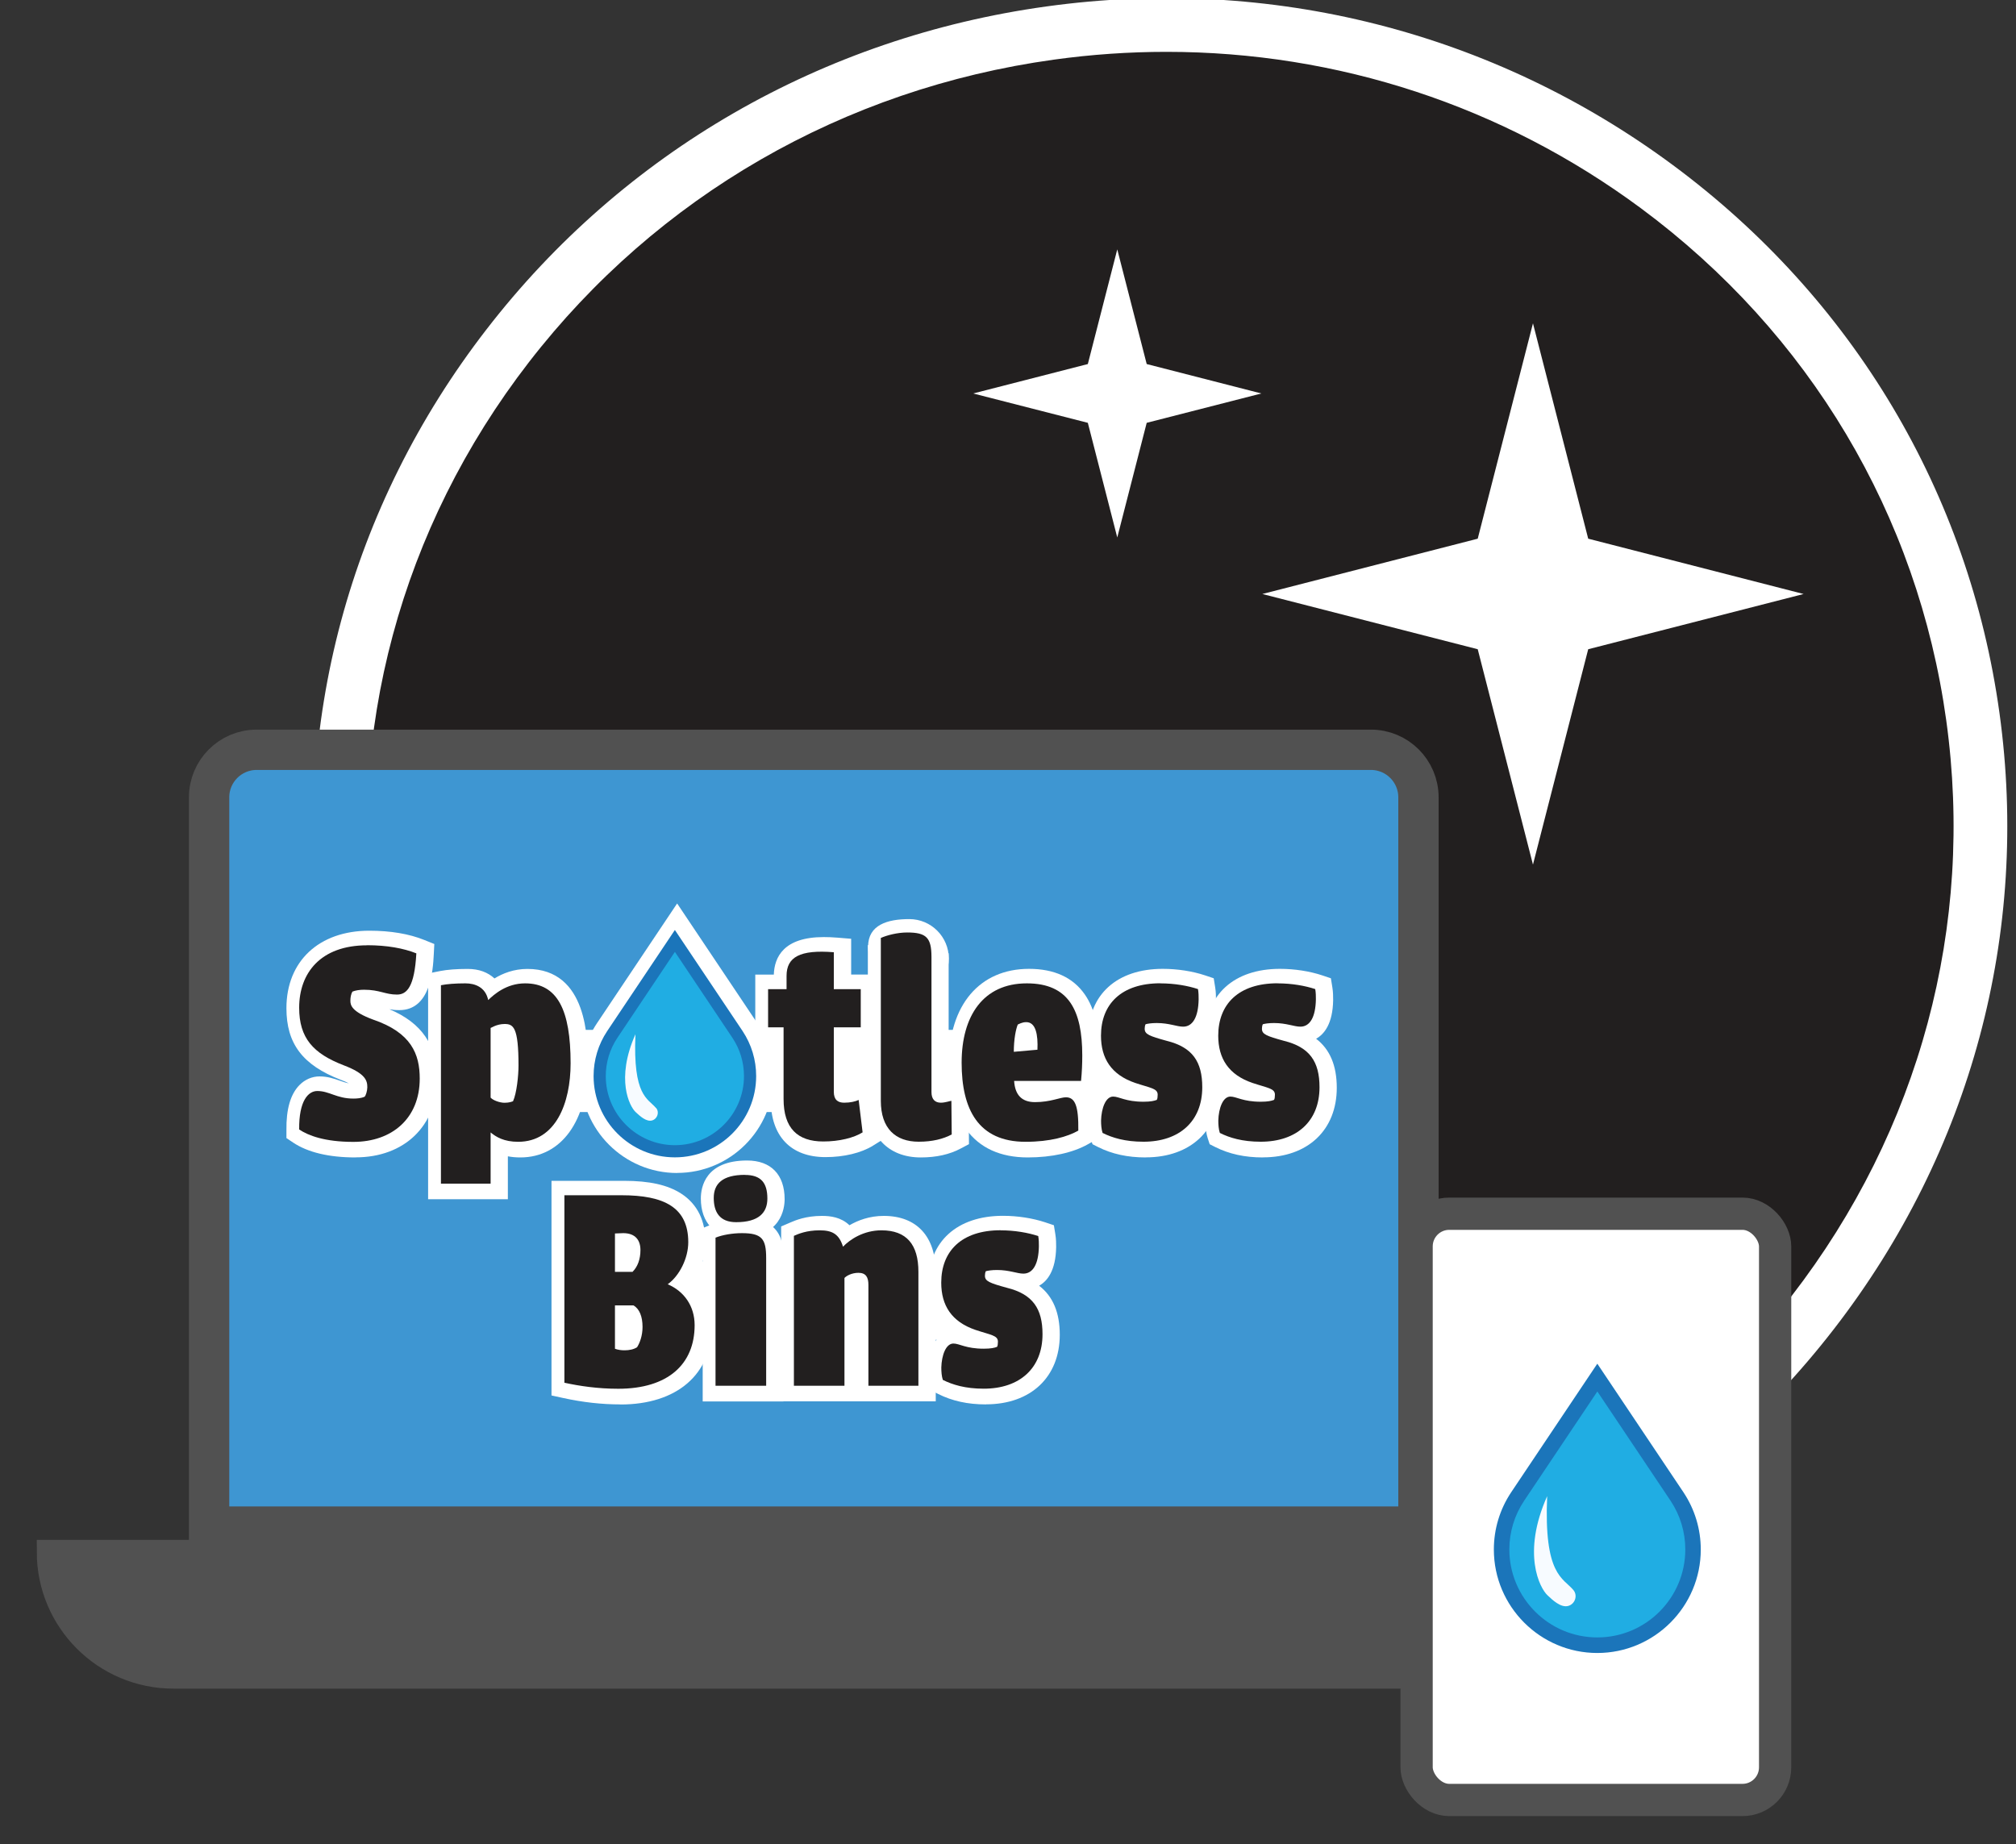
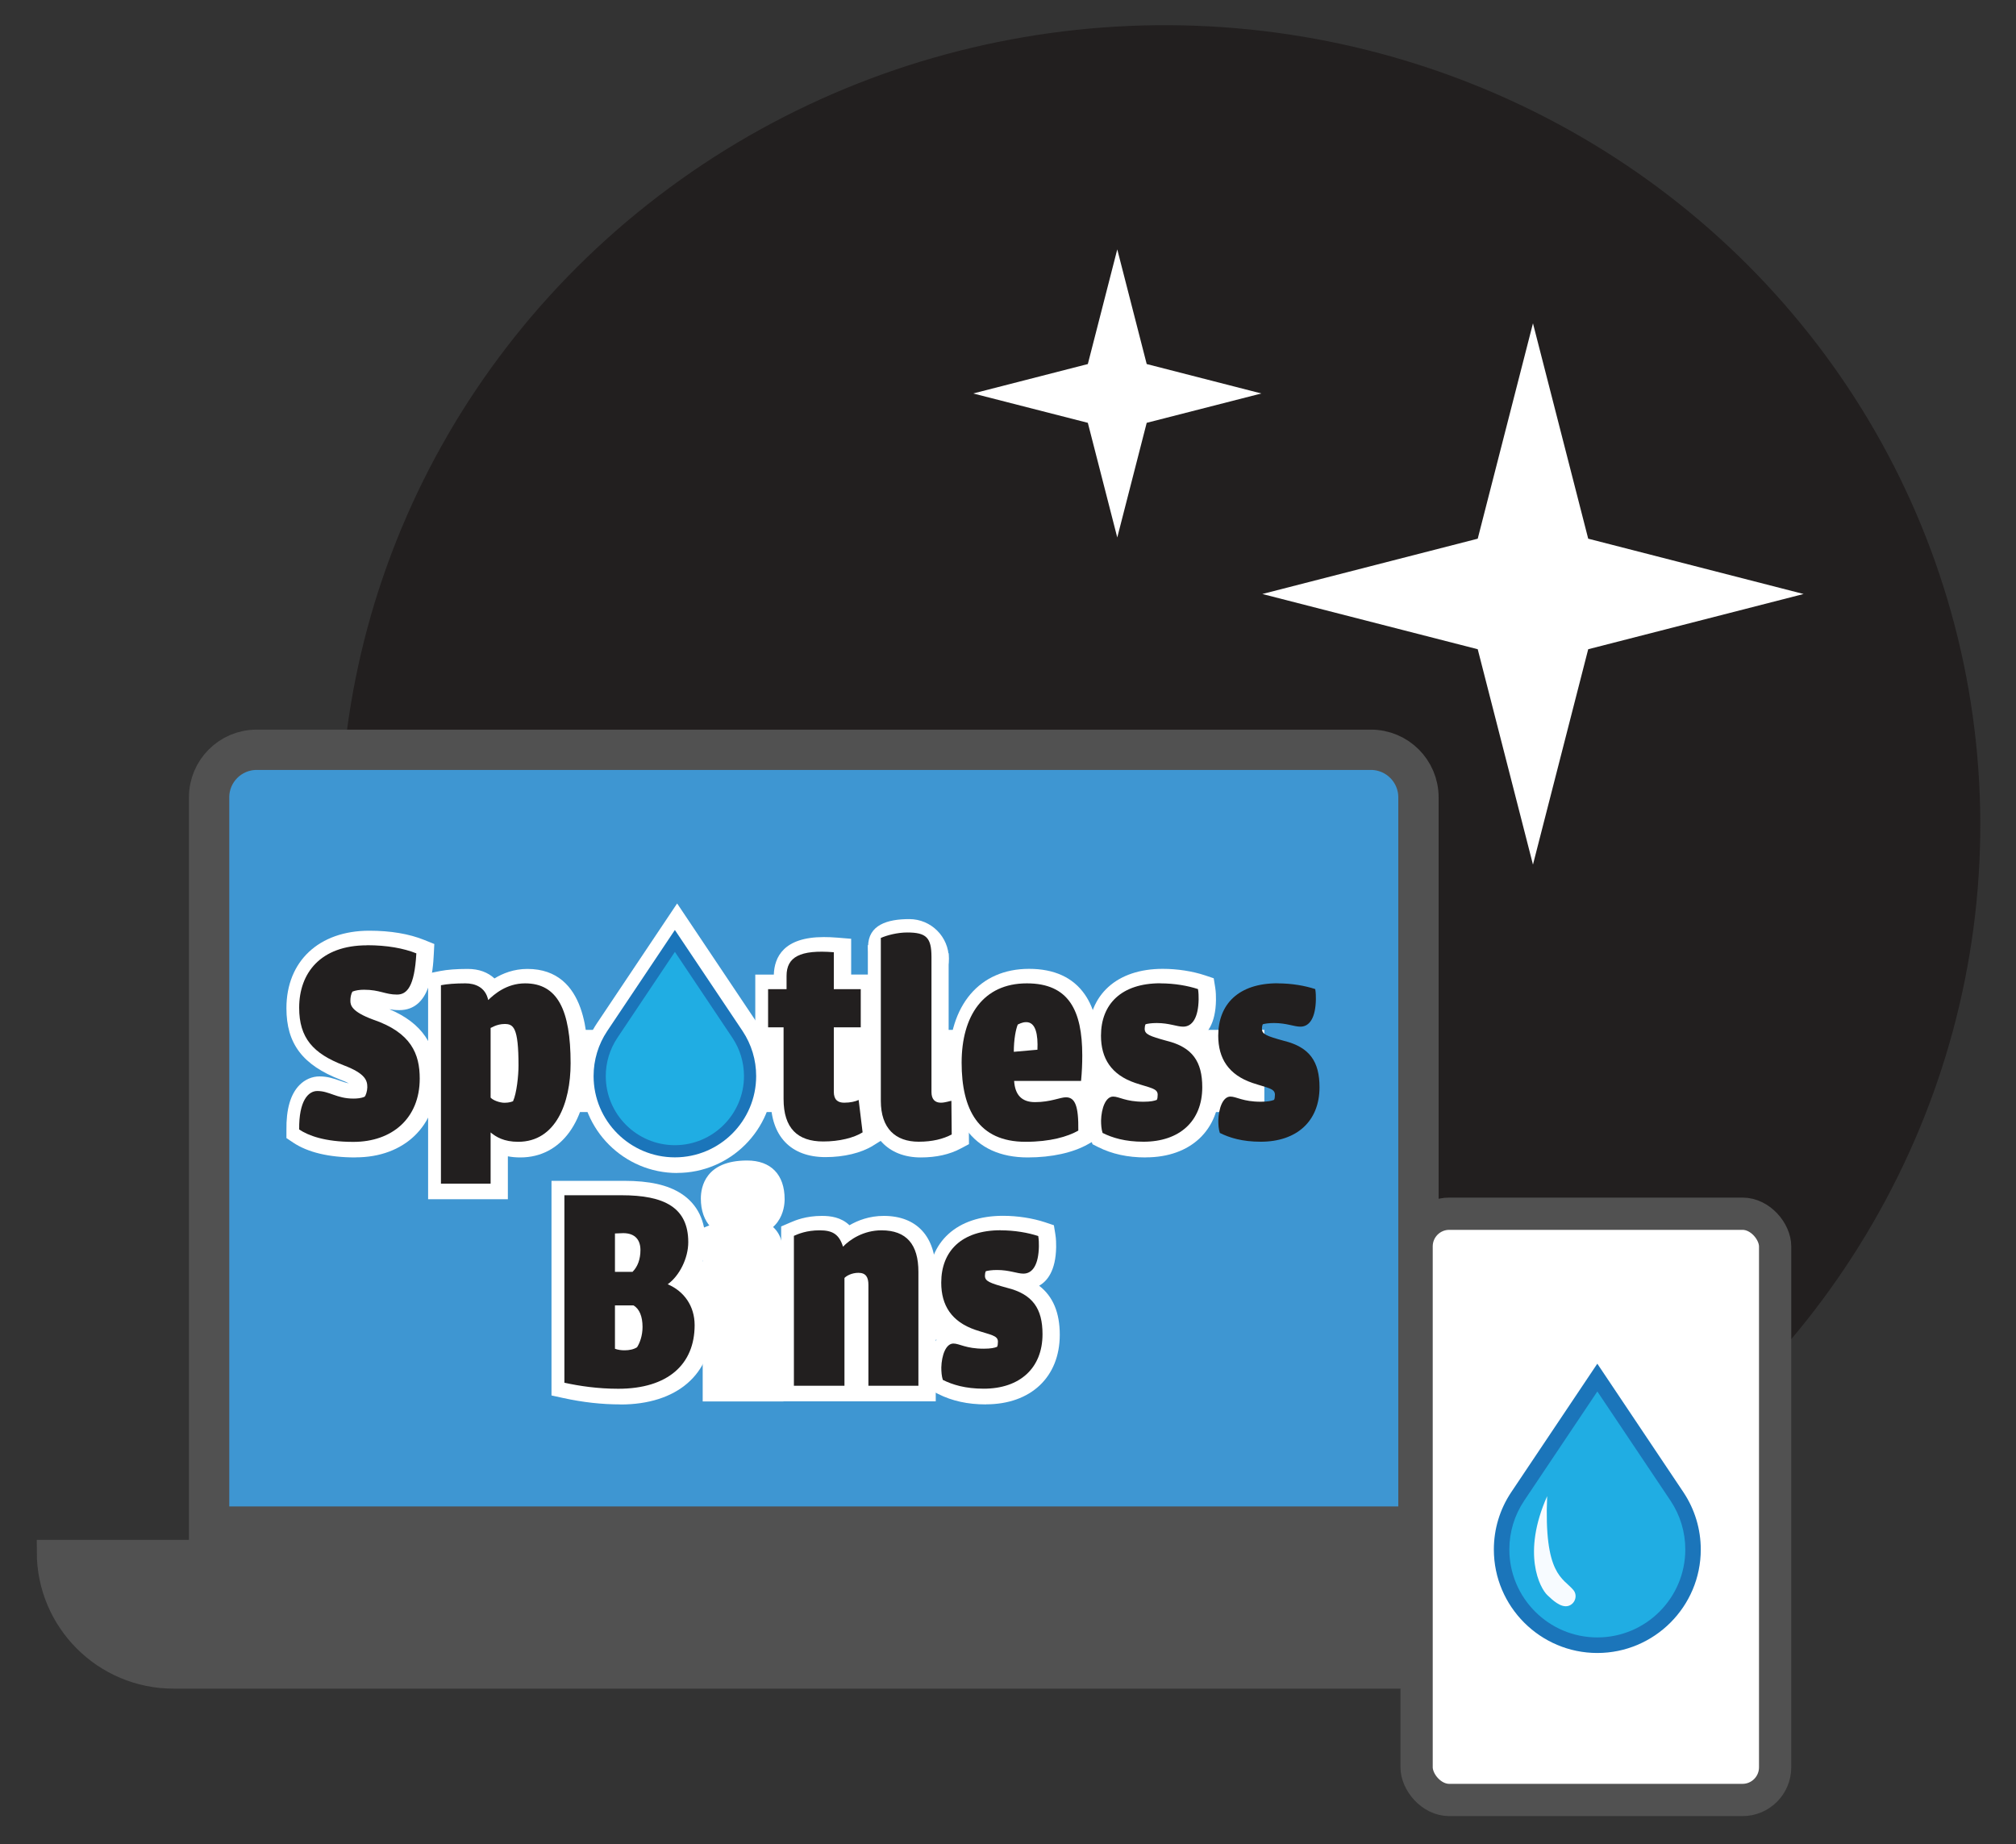
<svg xmlns="http://www.w3.org/2000/svg" viewBox="0 0 250 228.72">
  <rect x="0" y="0" width="250" height="228.72" fill="#333333" stroke="none" />
  <defs>
    <style>
      .cls-1 {
        stroke-width: 4px;
      }

      .cls-1, .cls-2 {
        fill: #fff;
      }

      .cls-1, .cls-3, .cls-4 {
        stroke: #515151;
        stroke-miterlimit: 10;
      }

      .cls-5 {
        fill: #f7fbff;
      }

      .cls-6 {
        fill: #1b75ba;
      }

      .cls-3 {
        fill: #3e96d2;
        stroke-width: 5px;
      }

      .cls-7 {
        fill: #221f1f;
      }

      .cls-8 {
        fill: #20ade3;
      }

      .cls-4 {
        fill: #515151;
        stroke-width: 3px;
      }
    </style>
  </defs>
  <g id="bright_color_fill" data-name="bright color fill">
    <g>
      <ellipse class="cls-7" cx="143.88" cy="102.83" rx="101.73" ry="99.67" transform="translate(-12.74 20.7) rotate(-7.88)" />
-       <path class="cls-2" d="M143.1,205.89c-22.61,0-44.48-7.14-62.79-20.71-22.34-16.55-36.72-40.68-40.49-67.95-3.77-27.27,3.51-54.4,20.52-76.39C77.32,18.86,101.98,4.64,129.76.8c27.79-3.85,55.38,3.14,77.7,19.68,22.34,16.55,36.72,40.68,40.49,67.95,3.77,27.27-3.51,54.4-20.52,76.39-16.99,21.98-41.65,36.2-69.43,40.04-4.98.69-9.96,1.03-14.9,1.03ZM144.65,6.43c-4.64,0-9.3.32-13.98.97-26.05,3.61-49.16,16.93-65.08,37.52-15.9,20.57-22.72,45.93-19.19,71.41s16.97,48.03,37.86,63.51c20.91,15.49,46.77,22.04,72.82,18.43,26.05-3.61,49.16-16.93,65.08-37.52,15.9-20.57,22.72-45.93,19.19-71.41-3.53-25.48-16.97-48.03-37.86-63.51-17.16-12.71-37.65-19.4-58.84-19.4Z" />
    </g>
    <polygon class="cls-2" points="156.54 73.67 183.25 80.52 190.1 107.23 196.95 80.52 223.66 73.67 196.95 66.81 190.1 40.1 183.25 66.81 156.54 73.67" />
    <polygon class="cls-2" points="120.68 48.8 134.9 52.44 138.55 66.66 142.2 52.44 156.42 48.8 142.2 45.15 138.55 30.93 134.9 45.15 120.68 48.8" />
  </g>
  <g id="dark_color_outline" data-name="dark color outline">
    <path class="cls-3" d="M175.89,189.33H25.93v-90.44c0-3.26,2.64-5.9,5.9-5.9h138.17c3.26,0,5.9,2.64,5.9,5.9v90.44Z" />
    <path class="cls-4" d="M6.06,192.48h190.64v15.45H21.51c-8.53,0-15.45-6.92-15.45-15.45h0Z" />
  </g>
  <g id="logo">
    <rect class="cls-1" x="175.67" y="150.53" width="44.46" height="72.71" rx="4.05" ry="4.05" />
    <g>
      <path class="cls-2" d="M117.66,118.89c0,2.7-2.19,4.9-4.9,4.9s-5.11-3.67-5.11-6.38,2.41-3.42,5.11-3.42,4.9,2.19,4.9,4.9Z" />
      <rect class="cls-2" x="78.1" y="156.44" width="47.61" height="9.72" />
      <rect class="cls-2" x="55.09" y="127.73" width="101.7" height="10.19" />
      <path class="cls-2" d="M44.1,143.55c-3.3,0-5.92-.62-7.76-1.85l-.82-.55v-.99c-.04-2.59.51-4.47,1.62-5.59.68-.69,1.56-1.07,2.49-1.07,1.01,0,1.79.28,2.49.52.39.14.74.26,1.14.34-.25-.13-.58-.28-1.01-.44-4.72-1.82-6.73-4.48-6.73-8.88,0-5.83,4.04-9.61,10.28-9.61,2.64,0,4.94.39,6.82,1.15l1.24.5-.07,1.33c-.1,1.88-.38,6.87-4.27,6.87-.46,0-.86-.04-1.23-.11,4.03,1.7,5.91,4.47,5.91,8.65,0,5.81-4.06,9.72-10.09,9.72Z" />
      <path class="cls-2" d="M53.09,148.73v-28l1.5-.3c.87-.17,2.01-.26,3.41-.26s2.49.42,3.32,1.18c1.01-.62,2.39-1.18,4.08-1.18,7.5,0,7.5,8.87,7.5,11.78,0,7.04-3.28,11.6-8.37,11.6-.57,0-1.09-.05-1.55-.14v5.32h-9.89Z" />
      <path class="cls-2" d="M102.37,143.51c-4.31,0-6.79-2.6-6.79-7.13v-7.04h-1.92v-8.47h2.3c.07-2.17,1.23-4.65,6.19-4.65.51,0,1.08.02,1.68.07l1.72.14v4.44h3.34v8.47h-3.34v5.58c.23-.04.38-.09.44-.13l2.32-1.05.94,7.73-1.01.63c-1.44.89-3.58,1.41-5.87,1.41ZM105.55,135.56" />
      <path class="cls-2" d="M127.46,143.55c-3.41,0-5.99-1.18-7.67-3.51-1.43-1.97-2.12-4.64-2.12-8.17,0-7.22,3.81-11.71,9.94-11.71,3.12,0,5.45,1.07,6.91,3.17,1.23,1.76,1.83,4.26,1.83,7.64,0,1.17-.05,2.27-.16,3.34l-.17,1.68h-.8c.55,1.06.66,2.52.64,4.32v1.07s-.94.53-.94.53c-1.85,1.05-4.5,1.64-7.46,1.64Z" />
      <path class="cls-2" d="M142.08,143.55c-2.24,0-4.18-.42-5.91-1.29l-.69-.35-.24-.73c-.19-.58-.28-1.26-.28-2.13v-.05c.06-2.36.99-4.07,2.39-4.61-1.58-1.42-2.39-3.4-2.39-5.86,0-5.16,3.54-8.37,9.23-8.37,1.82,0,3.68.29,5.25.81l1.07.36.18,1.11c.1.6.1,1.17.1,1.58v.03c-.05,2.92-1.1,4.21-2.11,4.78,1.72,1.32,2.56,3.34,2.56,6.08,0,5.24-3.59,8.63-9.15,8.63Z" />
-       <path class="cls-2" d="M156.61,143.55c-2.24,0-4.17-.42-5.91-1.29l-.69-.35-.24-.73c-.19-.58-.28-1.26-.28-2.13v-.05c.06-2.36.99-4.07,2.39-4.61-1.58-1.42-2.39-3.4-2.39-5.86,0-5.16,3.54-8.37,9.23-8.37,1.82,0,3.68.29,5.25.81l1.07.36.18,1.11c.1.6.1,1.17.1,1.58v.03c-.05,2.92-1.1,4.21-2.11,4.78,1.72,1.32,2.56,3.34,2.56,6.08,0,5.24-3.59,8.63-9.15,8.63Z" />
      <path class="cls-2" d="M76.95,174.18c-2.34,0-4.66-.26-7.09-.79l-1.47-.32v-26.62h8.97c3.19,0,5.45.51,7.12,1.59,2,1.3,3.01,3.35,3.01,6.1,0,1.68-.59,3.45-1.55,4.86,1.49,1.35,2.34,3.26,2.34,5.43,0,6.02-4.34,9.76-11.33,9.76Z" />
      <path class="cls-2" d="M87.14,173.8v-21.49l1.16-.47c1.06-.43,2.58-.7,3.98-.7,1.3,0,2.78.15,3.8,1.25.94,1.01,1.07,2.38,1.07,3.7v17.72h-10.01Z" />
      <path class="cls-2" d="M91.56,153.52c-2.87,0-4.65-1.87-4.65-4.87,0-1.42.56-4.72,5.74-4.72,2.95,0,4.65,1.75,4.65,4.8,0,1.13-.41,4.8-5.74,4.8Z" />
      <path class="cls-2" d="M96.87,173.8v-21.69l1.16-.5c.61-.26,1.89-.81,3.9-.81,1.05,0,2.37.16,3.41,1.16,1.05-.61,2.49-1.16,4.25-1.16,4.1,0,6.45,2.56,6.45,7.01v15.99h-19.17Z" />
      <path class="cls-2" d="M122.26,174.18c-2.24,0-4.17-.42-5.91-1.29l-.69-.35-.24-.73c-.19-.58-.28-1.26-.28-2.13v-.05c.06-2.36.99-4.07,2.39-4.61-1.58-1.42-2.39-3.4-2.39-5.86,0-5.16,3.54-8.37,9.23-8.37,1.82,0,3.68.29,5.25.81l1.07.36.18,1.11c.1.6.1,1.17.1,1.58v.03c-.05,2.92-1.1,4.21-2.11,4.78,1.72,1.32,2.56,3.34,2.56,6.08,0,5.24-3.59,8.63-9.15,8.63Z" />
      <path class="cls-2" d="M83.97,145.48c-6.59,0-11.95-5.36-11.95-11.95,0-2.36.69-4.65,2-6.61l9.95-14.87,9.95,14.86c1.31,1.97,2,4.25,2,6.61,0,6.59-5.36,11.95-11.95,11.95Z" />
      <path class="cls-2" d="M117.63,118.21s.01.36.01.56v16.06c.19-.05.38-.08.61-.08h1.85l.06,7.15-1,.53c-1.39.75-3.06,1.12-4.98,1.12-4.05,0-6.56-2.66-6.56-6.94v-19.4" />
      <g>
        <g>
          <path class="cls-7" d="M45.51,117.23c2.48,0,4.55.38,6.12,1.01-.23,4.13-1.16,5.11-2.4,5.11-1.47,0-2.14-.6-4.09-.6-.56,0-1.05.08-1.43.23-.19.3-.26.75-.26,1.13,0,.56.15,1.35,2.78,2.33,4.77,1.62,5.82,4.28,5.82,7.33,0,4.92-3.42,7.85-8.23,7.85-3.57,0-5.6-.79-6.72-1.54-.04-3.57,1.13-4.77,2.25-4.77,1.5,0,2.4.94,4.47.94.45,0,.98-.04,1.39-.23.15-.11.34-.75.34-1.16,0-.79-.15-1.69-2.93-2.74-3.79-1.46-5.52-3.38-5.52-7.14,0-4.28,2.63-7.74,8.42-7.74Z" />
          <path class="cls-7" d="M64.26,141.61c-1.77,0-2.74-.6-3.42-1.16v6.35h-6.16v-24.61c.75-.15,1.8-.23,3.04-.23,1.16,0,2.48.45,2.82,2.07.71-.68,2.25-2.07,4.58-2.07,4.02,0,5.64,3.31,5.64,9.92,0,4.92-1.84,9.73-6.5,9.73ZM62.57,127c-1.01,0-1.73.53-1.73.49v8.64c.3.34,1.13.64,1.73.64s.94-.15,1.05-.19c.45-.98.68-3.16.68-4.43,0-4.77-.64-5.15-1.73-5.15Z" />
          <path class="cls-7" d="M95.25,122.68h2.29v-1.65c0-2.33,1.65-3.27,5.86-2.93v4.58h3.34v4.73h-3.34v8c0,.98.49,1.35,1.28,1.35s1.39-.15,1.8-.34l.49,4.02c-1.09.68-2.89,1.13-4.88,1.13-3.19,0-4.92-1.65-4.92-5.26v-8.9h-1.92v-4.73Z" />
          <path class="cls-7" d="M109.23,136.54v-20.21c.75-.34,2.07-.68,3.27-.68,2.37,0,3.01.64,3.01,3.04v16.76c0,.9.45,1.31,1.16,1.31.56,0,1.16-.23,1.31-.23l.04,4.17c-1.05.56-2.4.9-4.09.9-2.89,0-4.7-1.65-4.7-5.07Z" />
          <path class="cls-7" d="M127.34,121.96c5.18,0,6.87,3.34,6.87,8.94,0,.98-.04,2.03-.15,3.16h-8.3c.11,1.73.94,2.63,2.59,2.63,1.92,0,3.12-.6,3.83-.6,1.13,0,1.58,1.05,1.54,4.13-1.31.75-3.49,1.39-6.54,1.39-5.86,0-7.93-4.02-7.93-9.81s2.67-9.84,8.08-9.84ZM127.26,126.77c-.53,0-.94.26-1.05.3-.23.56-.49,1.8-.49,3.38l2.93-.26c.08-1.84-.19-3.42-1.39-3.42Z" />
          <path class="cls-7" d="M143.9,121.96c1.77,0,3.42.3,4.66.71.08.45.08.9.08,1.28-.04,2.22-.75,3.38-1.92,3.38-.79,0-1.73-.45-3.27-.45-.68,0-1.13.08-1.39.15-.08.15-.11.38-.11.56,0,.68.56.9,2.74,1.5,3.19.79,4.4,2.59,4.4,5.75,0,4.21-2.82,6.76-7.29,6.76-2.29,0-3.87-.49-5.07-1.09-.15-.45-.19-1.01-.19-1.54.04-1.5.56-2.97,1.5-2.97.75,0,1.54.64,3.76.64.9,0,1.35-.11,1.65-.23.08-.11.11-.38.11-.64,0-.79-.9-.83-2.78-1.46-2.97-1.01-4.25-3.04-4.25-5.86,0-3.91,2.52-6.5,7.36-6.5Z" />
          <path class="cls-7" d="M158.44,121.96c1.77,0,3.42.3,4.66.71.08.45.08.9.08,1.28-.04,2.22-.75,3.38-1.92,3.38-.79,0-1.73-.45-3.27-.45-.68,0-1.13.08-1.39.15-.08.15-.11.38-.11.56,0,.68.56.9,2.74,1.5,3.19.79,4.4,2.59,4.4,5.75,0,4.21-2.82,6.76-7.29,6.76-2.29,0-3.87-.49-5.07-1.09-.15-.45-.19-1.01-.19-1.54.04-1.5.56-2.97,1.5-2.97.75,0,1.54.64,3.76.64.9,0,1.35-.11,1.65-.23.08-.11.11-.38.11-.64,0-.79-.9-.83-2.78-1.46-2.97-1.01-4.25-3.04-4.25-5.86,0-3.91,2.52-6.5,7.36-6.5Z" />
        </g>
        <g>
          <path class="cls-7" d="M69.99,171.49v-23.25h7.1c5.26,0,8.26,1.5,8.26,5.82,0,1.99-1.09,4.17-2.55,5.22,2.03.86,3.34,2.7,3.34,5.07,0,4.85-3.31,7.89-9.47,7.89-2.55,0-4.81-.34-6.69-.75ZM76.26,152.97v4.77h2.18c.64-.64.98-1.58.98-2.7,0-1.2-.6-2.1-2.14-2.1l-1.01.04ZM76.26,161.91v5.37c.41.15.83.19,1.2.19.56,0,1.13-.11,1.54-.38.34-.53.68-1.43.68-2.52,0-1.28-.38-2.25-1.13-2.67h-2.29Z" />
-           <path class="cls-7" d="M92.38,145.72c1.95,0,2.78.94,2.78,2.93,0,1.73-1.05,2.93-3.87,2.93-2.07,0-2.78-1.28-2.78-3.01s1.05-2.86,3.87-2.86ZM88.73,171.87v-18.37c.83-.34,2.1-.56,3.27-.56,2.48,0,3.01.71,3.01,3.08v15.85h-6.27Z" />
          <path class="cls-7" d="M98.46,153.27c.53-.23,1.54-.68,3.19-.68,1.54,0,2.4.45,2.89,2.03.86-.9,2.55-2.03,4.77-2.03,3.12,0,4.58,1.77,4.58,5.15v14.13h-6.2v-12.51c0-.94-.3-1.5-1.24-1.5-.83,0-1.5.38-1.73.64v13.37h-6.27v-18.6Z" />
          <path class="cls-7" d="M124.09,152.59c1.77,0,3.42.3,4.66.71.08.45.08.9.08,1.28-.04,2.22-.75,3.38-1.92,3.38-.79,0-1.73-.45-3.27-.45-.68,0-1.13.08-1.39.15-.08.15-.11.38-.11.56,0,.68.56.9,2.74,1.5,3.19.79,4.4,2.59,4.4,5.75,0,4.21-2.82,6.76-7.29,6.76-2.29,0-3.87-.49-5.07-1.09-.15-.45-.19-1.01-.19-1.54.04-1.5.56-2.97,1.5-2.97.75,0,1.54.64,3.76.64.9,0,1.35-.11,1.65-.23.08-.11.11-.38.11-.64,0-.79-.9-.83-2.78-1.46-2.97-1.01-4.25-3.04-4.25-5.86,0-3.91,2.52-6.5,7.36-6.5Z" />
        </g>
        <g>
          <g>
            <path class="cls-8" d="M93.02,133.46c0,5.15-4.18,9.33-9.33,9.33s-9.33-4.18-9.33-9.33c0-1.91.57-3.68,1.56-5.16l7.77-11.61,7.77,11.61c.98,1.48,1.56,3.25,1.56,5.16Z" />
            <path class="cls-6" d="M83.69,143.54c-5.56,0-10.08-4.52-10.08-10.08,0-1.99.58-3.92,1.68-5.57l8.4-12.55,8.4,12.54c1.1,1.66,1.68,3.58,1.68,5.58,0,5.56-4.52,10.08-10.08,10.08ZM83.69,118.06l-7.14,10.67c-.93,1.4-1.43,3.04-1.43,4.73,0,4.73,3.85,8.57,8.57,8.57s8.57-3.85,8.57-8.57c0-1.69-.49-3.33-1.43-4.74l-7.14-10.67Z" />
          </g>
-           <path class="cls-5" d="M81.36,137.41c.44.53.17,1.35-.49,1.55-.72.21-1.55-.57-2.05-1.04-.74-.69-2.51-4.06-.02-9.65-.33,7.71,1.54,7.94,2.55,9.15Z" />
        </g>
      </g>
    </g>
    <g>
      <path class="cls-2" d="M198.43,207.47c-8.38,0-15.2-6.82-15.2-15.2,0-3,.88-5.91,2.54-8.41l12.66-18.91,12.66,18.91c1.67,2.5,2.54,5.41,2.54,8.42,0,8.38-6.82,15.2-15.2,15.2Z" />
      <g>
        <g>
          <path class="cls-8" d="M209.94,192.18c0,6.55-5.31,11.87-11.87,11.87s-11.87-5.31-11.87-11.87c0-2.43.73-4.68,1.98-6.56l9.89-14.77,9.89,14.77c1.25,1.88,1.98,4.13,1.98,6.56Z" />
          <path class="cls-6" d="M198.08,205.01c-7.07,0-12.83-5.76-12.83-12.83,0-2.54.74-4.99,2.14-7.09l10.69-15.96,10.69,15.96c1.4,2.11,2.14,4.56,2.14,7.09,0,7.07-5.76,12.83-12.83,12.83ZM198.08,172.58l-9.09,13.57c-1.19,1.79-1.82,3.87-1.82,6.02,0,6.01,4.89,10.91,10.91,10.91s10.91-4.89,10.91-10.91c0-2.15-.63-4.24-1.82-6.03l-9.09-13.57Z" />
        </g>
        <path class="cls-5" d="M195.11,197.2c.56.67.22,1.72-.62,1.97-.92.27-1.97-.73-2.6-1.33-.94-.88-3.2-5.17-.03-12.28-.42,9.81,1.96,10.11,3.25,11.64Z" />
      </g>
    </g>
  </g>
</svg>